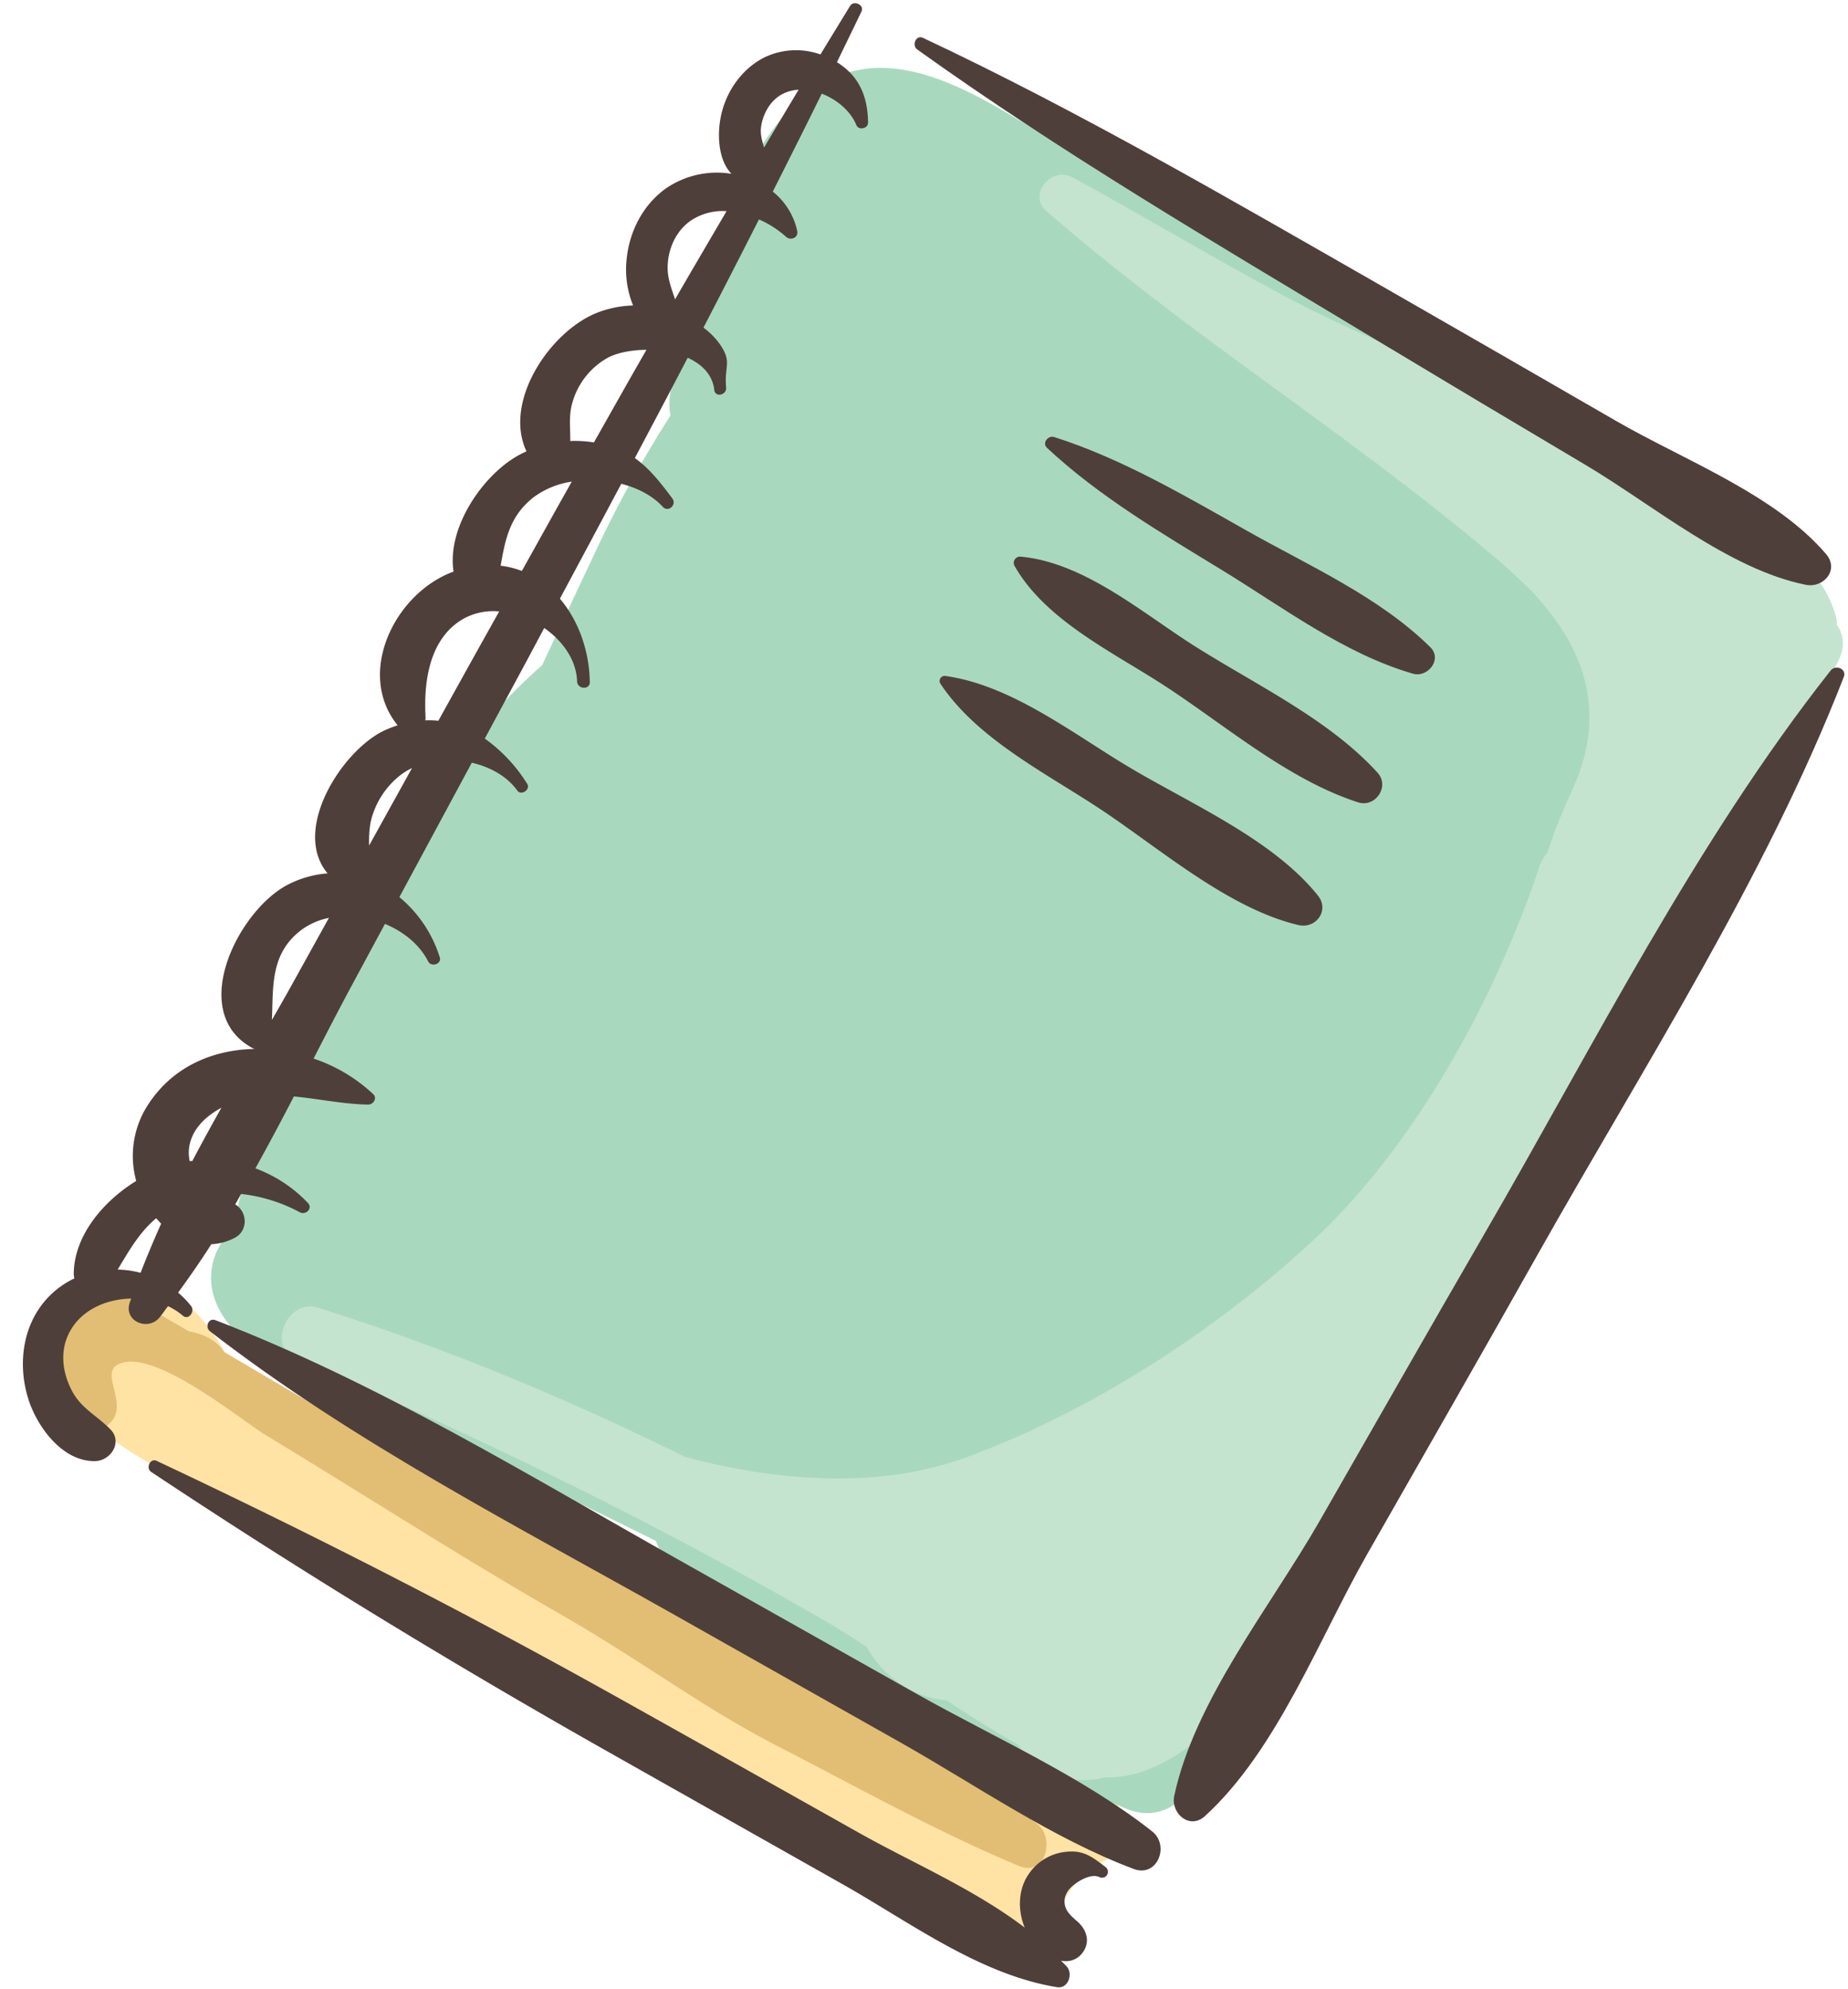
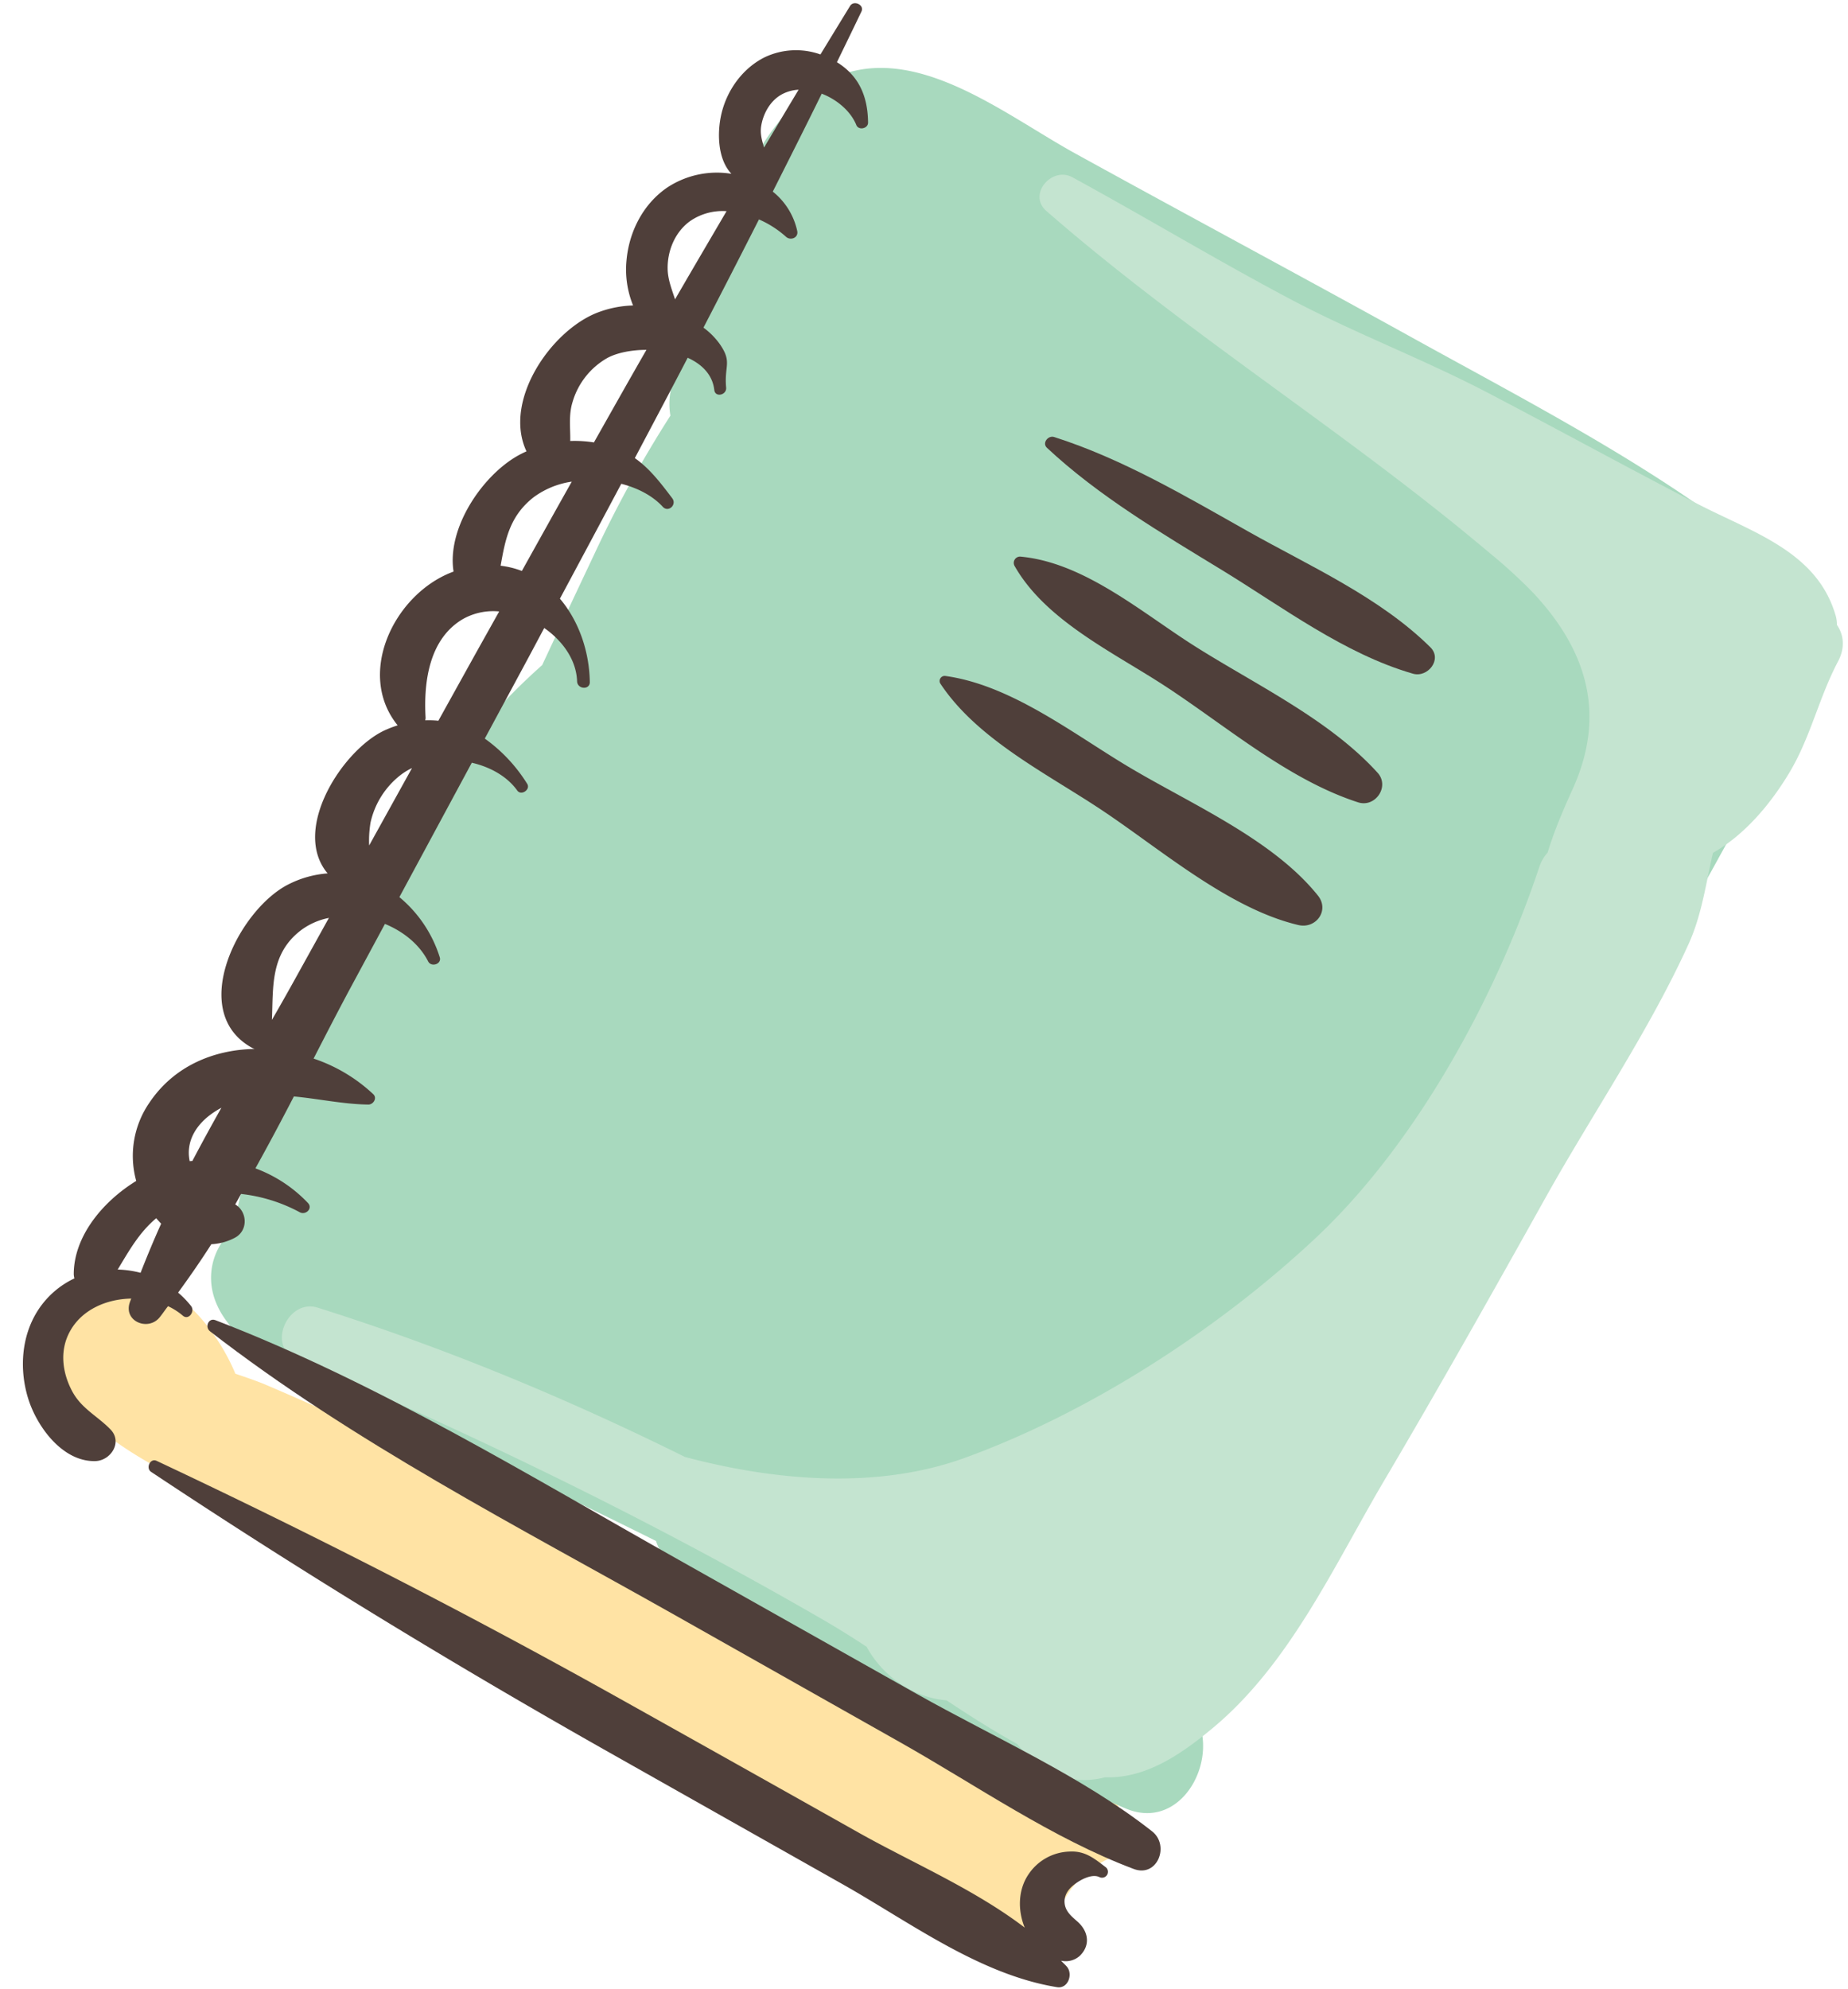
<svg xmlns="http://www.w3.org/2000/svg" height="804.8" preserveAspectRatio="xMidYMid meet" version="1.0" viewBox="-9.2 -1.3 747.9 804.8" width="747.9" zoomAndPan="magnify">
  <g data-name="Layer 2">
    <g data-name="Layer 1">
      <g id="change1_1">
        <path d="M358.47,769.45c19.88,3.88,39.12,16,56,29.28.61-.15,1.29-.23,1.89-.41-3-17.73,3.73-36.56,19.89-45.92A36.48,36.48,0,0,1,448.21,748c-1.74-22.47-17.11-43.67-46.18-43.67-10.64,0-19.4,2.9-26.38,7.61-14.17-9.33-29.68-17.29-43.12-26.25-30-20-59.5-40-91-57.73-29.71-16.76-60.25-31.54-91.23-45.8-17.19-7.92-34.46-15.74-51.87-23.16-3.79-1.61-8-3-12.37-4.5-10.33-25-39.64-55.69-63.47-25.49C-9.21,569.39,64.12,596.9,88.7,609.29c50.56,25.47,100.24,52.78,150.16,79.46,25,13.37,51.07,24.87,75.85,38.68,13.55,7.55,27,17.93,41,26.25A54.62,54.62,0,0,0,358.47,769.45Z" fill="#ffe3a4" />
      </g>
      <g id="change2_1">
        <path d="M692.93,213.83c-39.4-29.85-87.33-54.58-130.58-78.51C517,110.22,471.29,85.77,425.89,60.75,393.79,43.06,353,8.7,317.13,36.91c-30.74,24.18-40.78,80.39-53.56,115.3a27.49,27.49,0,0,0-1.45,14.65,477.55,477.55,0,0,0-30.75,55.95q-10.62,22.47-21.16,45C177.59,296.61,153,335,132.64,372.91c-20.1,37.37-39.82,80.89-47.42,123.3a25.57,25.57,0,0,0-8.67,23.6c5.27,32.27,69.62,49.44,92.93,60.46,28.91,13.68,58,27.57,86.82,41.91a19.44,19.44,0,0,0,1.23,3.05c16.41,31.22,56.48,42.91,86.43,58,31.8,16,63.57,30.61,96.26,44.49l.19.13,0,0c2,.86,4,1.74,6.05,2.59,19.53,8.21,33.86-12.71,30.84-30.09a30.32,30.32,0,0,0,5.14-7.52q11.82-24.94,24.11-49.65c13-18.58,23.68-39.78,33.43-54.47,27.26-41.1,52.93-83.31,78.32-125.59s50.42-84.82,74-128.15C714.52,294.11,738.74,248.55,692.93,213.83Z" fill="#a8d9be" />
      </g>
      <g id="change3_1">
        <path d="M734.21,251.52a12.88,12.88,0,0,0-.41-3.4c-7.33-26.2-33.55-33.93-55.85-45.48-28.18-14.58-56-29.82-84.12-44.55-26.64-14-54.69-24.5-81.19-38.55-29.62-15.7-58.38-33.06-87.82-49.11-8.32-4.54-18.24,6.92-10.53,13.65,57.18,49.84,121.55,89.56,179.16,138.18a205.76,205.76,0,0,1,17.91,16.37c21.95,23.48,29.43,49.34,16,79.11-4.61,10.21-7.69,17.61-10.24,25.95a15.94,15.94,0,0,0-3.37,5.83c-17.43,52.36-49.62,111.65-90.2,149.79-39.3,36.94-91.44,70.77-142.28,89.23-35.43,12.87-76.57,9.38-113.26-.36-48-23.79-97.34-44.28-148.68-60.42-12-3.77-20.7,15.63-8.73,20.72,73.35,31.15,144.6,65.81,213.58,105.72,5.8,3.36,11.58,7,17.35,10.78,6.14,11.39,18.27,20.5,32.35,21.67,9.44,6.3,19,12.32,28.68,17.73,8.22,10.73,20.91,17.19,35.46,13.41,16.08.51,30.05-8.67,43.51-19.87,31.32-26,49.24-65.94,69.63-100.47,22.3-37.78,43.77-75.91,65.15-114.21,19-34,41.72-67.09,57.85-102.54,5.39-11.84,7-24.44,9.88-36.94,12.85-7.27,23.22-19.67,30.76-32.16,8.78-14.53,12.06-30.56,19.9-45.35C737.68,260.58,736.89,255.37,734.21,251.52Z" fill="#c4e4d0" />
      </g>
      <g id="change4_1">
-         <path d="M410.48,736.59c-28.38-21.65-60.73-39.28-90-59.84-29.53-20.71-62.63-35.82-95-51.27-49.26-23.48-96.7-52-144.07-79.83-3-4.9-8.49-7.24-14.28-8.36-10-5.83-20-11.63-30-17.3-8.21-4.64-15.72,3-15.14,10.15l-.52-.07c-3.75-.5-8.42,3.26-9.09,6.92-.54,3-1.52,6.33-1.42,9.37s1,6.28,1.5,9.29A7.39,7.39,0,0,0,17,561.26a36.75,36.75,0,0,0,.67,8.23c.88,5.48,7.68,10,12.42,8.12,17.12-6.62.09-22.27,8.3-26.77,13.81-7.55,49.25,22,60.45,28.81,39.47,23.87,78.25,48.91,118.27,71.87,35.25,20.22,56.75,37.38,88.93,53.94s63.87,34.31,97.19,48.22C413.92,758.13,418.05,742.37,410.48,736.59Z" fill="#e2be74" />
-       </g>
+         </g>
      <g id="change5_1">
-         <path d="M729.85,222.91c-20.54-24.16-57.94-38.22-85.18-54Q597,141.36,549.27,114C488.58,79.3,427.62,43.79,364.32,14c-2.82-1.32-4.64,3.05-2.31,4.72C420,60.26,482,96.68,543,133.38q44.78,26.93,89.71,53.57c27.06,16.07,57.94,42.16,88.93,48.36C728.85,236.74,735.24,229.24,729.85,222.91Z" fill="#4f3f3a" />
-       </g>
+         </g>
      <g id="change5_2">
-         <path d="M731.66,270c-54.74,69.39-96,151.92-140.29,228.23-22.42,38.69-44.53,77.56-66.79,116.34-19.46,33.92-50.41,72.3-58.56,110.77-1.49,7,6.22,13.8,12.4,8.17,29.15-26.55,46.29-72,65.69-106C567.18,587,590.41,546.62,613.26,506,656,430.16,705.38,353.89,737,272.59,738.27,269.26,733.64,267.48,731.66,270Z" fill="#4f3f3a" />
-       </g>
+         </g>
      <g id="change5_3">
        <path d="M329.51,23.87c3.32-6.84,6.65-13.66,9.93-20.52,1.27-2.66-3.08-4.7-4.6-2.25-4,6.52-8,13.08-12,19.63a29.52,29.52,0,0,0-22.54,1.13c-8.89,4.42-15.19,13.16-17.49,22.71-1.84,7.66-1.65,18.46,4,24.45a36.54,36.54,0,0,0-25.91,5.51c-9.8,6.66-15.52,17.88-16.55,29.56a38.61,38.61,0,0,0,2.66,18.2,43.58,43.58,0,0,0-14.39,2.88c-18.88,7.31-38.34,35.73-28.75,56.14-1.25.57-2.49,1.18-3.7,1.87-14.32,8.18-28.58,29.24-25.81,46.78-23.85,8.71-39.69,41.18-22.63,62.21a47.37,47.37,0,0,0-5.1,1.95c-17.09,7.78-38.13,40.24-23.24,57.95a41.84,41.84,0,0,0-15.77,4.4c-20.06,10-41.36,51.63-14.73,66.22a5.68,5.68,0,0,0,1,.4c-16.63.3-32.68,6.94-42.62,21.75a37.92,37.92,0,0,0-5.34,31.66c-13.61,8.37-25.34,22.5-25.28,37.87a8.87,8.87,0,0,0,.26,1.57,35.6,35.6,0,0,0-14.68,12.8c-6.94,10.66-7.71,24.51-3.84,36.39,3.67,11.22,13.93,25.07,27,24.72,6.22-.16,11.12-7.65,6.15-12.78-5.37-5.54-11.72-8.38-15.52-15.46-4-7.51-5.17-16.36-1-24.08,4.75-8.88,14.79-13.26,24.89-13.43-.18.54-.41,1-.59,1.58-2.6,7.69,7.51,11.76,12.15,5.94,1.15-1.44,2.2-3,3.33-4.44a26.1,26.1,0,0,1,6,3.84c2.34,2,5-1.71,3.35-3.88a37.82,37.82,0,0,0-5.27-5.45c4.65-6.38,9.17-12.88,13.44-19.58a22.84,22.84,0,0,0,9.59-2.65C91.25,496.59,91,489,86,486c.81-1.39,1.56-2.83,2.37-4.23a65.11,65.11,0,0,1,23.78,7.42c2.37,1.26,5.37-1.56,3.27-3.78a56.2,56.2,0,0,0-21.25-14q8-14.43,15.56-29.09c10,.93,20.18,3.16,30.15,3.28,2,0,3.67-2.58,2-4.18A65.66,65.66,0,0,0,117.71,427c5.09-9.91,10.17-19.76,15.36-29.41l13.52-25.08c7.52,3.1,14,8.33,17.48,15.17,1.25,2.46,5.58,1.1,4.7-1.68a51.68,51.68,0,0,0-16.34-24.33l29.31-54.37c7.46,1.71,14.28,5.5,18.4,11.25,1.6,2.24,5.51-.41,4-2.75A63.89,63.89,0,0,0,187,297.53l17.15-31.81c2.32-4.31,4.6-8.63,6.91-12.93,7.53,5.24,13,13,13.29,21.54.1,3.29,5.21,3.63,5.15.29-.22-12.69-4.61-24.87-12.1-33.7q12.45-23.22,24.84-46.48c6.62,1.7,12.62,4.78,16.77,9.29,2.28,2.48,5.82-.82,3.85-3.44-4.92-6.53-9.29-12.14-15.14-16.24,7.15-13.52,14.32-27,21.39-40.6,5.74,2.6,10.06,6.83,10.77,13.05.37,3.15,5.08,2.05,4.79-1-.83-9,2.6-10.2-2.65-17.7a29.74,29.74,0,0,0-6.52-6.54q11.32-21.84,22.46-43.78a40.76,40.76,0,0,1,10.92,7c1.84,1.71,5.16.43,4.56-2.33a27.87,27.87,0,0,0-9.89-15.92c6.64-13.19,13.31-26.37,19.81-39.63,6.25,2.39,11.79,7.19,14,12.69.94,2.3,4.78,1.44,4.75-1C342,37.92,338.59,29.47,329.51,23.87Zm-249.09,423q-6.06,10.71-11.78,21.57c-.36,0-.7,0-1.06.09C65.91,460.85,69.8,452.55,80.42,446.89ZM47.69,513.67a40.32,40.32,0,0,0-9.26-1.31c4.68-7.76,8.72-15,15.59-20.77.67.75,1.32,1.52,2,2.21C53.06,500.35,50.3,507,47.69,513.67Zm62.16-118.22q-4.41,7.95-9,15.89c.57-13.43-.73-26.82,11.88-36.36a27.84,27.84,0,0,1,11.18-4.9Zm30.35-54.68a44.6,44.6,0,0,1,.57-9.32,33.47,33.47,0,0,1,12-19.06,25.11,25.11,0,0,1,4.77-2.93Zm42.26-76.14-14.25,25.68a39,39,0,0,0-5.31-.16,4.87,4.87,0,0,0,.14-1.1c-.83-14.38,1.42-31.83,15.05-39.85a25,25,0,0,1,14.73-3.11C189.38,252.27,185.9,258.44,182.46,264.63ZM202,229.71a35.2,35.2,0,0,0-8.59-2.12c1.83-10.31,3.54-20.08,13.41-27.75a34.31,34.31,0,0,1,15.38-6.27C215.42,205.59,208.72,217.66,202,229.71Zm29.2-52a49.31,49.31,0,0,0-9.62-.59c.11-5.22-.72-10.31.92-15.7a30.2,30.2,0,0,1,14.11-17.89c3.9-2.11,9.71-3.26,15.81-3.28C245.27,152.68,238.24,165.19,231.18,177.68ZM264,119.81c-1.3-4-2.91-7.94-3-12.28-.14-7.38,3-15,9.11-19.39a23.16,23.16,0,0,1,14.73-4C277.89,96,270.91,107.87,264,119.81Zm36-61.48c-.79-2.7-1.63-5.43-1.16-8.51.77-5,3.52-10.09,8-12.73A15.86,15.86,0,0,1,314,35Q307,46.66,300.06,58.33Z" fill="#4f3f3a" />
      </g>
      <g id="change5_4">
        <path d="M569.68,260.58c-20.51-20.28-48.85-32.84-73.83-46.91C470.7,199.5,445,184.3,417.41,175.51c-2.42-.77-5,2.45-2.89,4.38,21,19.63,46.47,34.59,70.92,49.52s49.43,33.85,77.19,41.86C568.6,273,574.64,265.49,569.68,260.58Z" fill="#4f3f3a" />
      </g>
      <g id="change5_5">
        <path d="M548.32,311.35c-19.64-21.66-49.63-35.76-74.23-51.37-21.39-13.57-44.59-33.75-70.37-36.08a2.54,2.54,0,0,0-2.38,3.66C414,250,442,262.9,463,276.73c24.47,16.07,49.47,37.57,77.42,46.59C547.4,325.58,553.35,316.9,548.32,311.35Z" fill="#4f3f3a" />
      </g>
      <g id="change5_6">
        <path d="M524.14,361C505.74,338.06,472,323.67,447,308.64c-22.56-13.56-47.26-32.86-73.76-36.47a2.06,2.06,0,0,0-1.94,3c14.71,22.32,42.41,36.12,64.37,50.61,24.28,16,52.13,40.48,80.61,47.19C523.4,374.63,529,367,524.14,361Z" fill="#4f3f3a" />
      </g>
      <g id="change5_7">
        <path d="M457.07,739.66c-28.34-22.31-63.87-37.94-95.28-55.63q-48.12-27.1-96.25-54.2c-61-34.29-122.1-71.81-187.58-97-2.8-1.07-4.34,2.82-2.19,4.49,57.84,44.83,124.62,79,188.2,114.86l91.36,51.58c30.62,17.29,61.36,38.73,94.31,51.12C459.19,758.47,464.32,745.36,457.07,739.66Z" fill="#4f3f3a" />
      </g>
      <g id="change5_8">
        <path d="M438.38,754.23c-4.78-3.65-8.43-6.74-14.75-6.39a20.67,20.67,0,0,0-16.39,8.93c-4.46,6.32-4.63,14.74-1.73,21.84-20.31-15.53-45.86-26.42-67.3-38.48q-48.1-27.06-96.27-54C180.32,651.67,118,619.77,54.18,589.75c-2.63-1.23-4.5,3-2.19,4.49C113.34,635,175.74,673,239.91,709.17q45.63,25.77,91.28,51.53c27.48,15.45,55.83,36.88,87.4,42,4.48.73,6.53-5.27,4-8.27-.73-.86-1.6-1.61-2.36-2.44a8.52,8.52,0,0,0,7.61-2c4.44-4.37,3.38-10-1-13.84-2.45-2.17-5.05-4.23-5.21-7.83-.13-2.94,1.57-5.28,3.75-7,2.58-2.08,7.35-4.65,10.41-3.13A2.39,2.39,0,0,0,438.38,754.23Z" fill="#4f3f3a" />
      </g>
    </g>
  </g>
</svg>